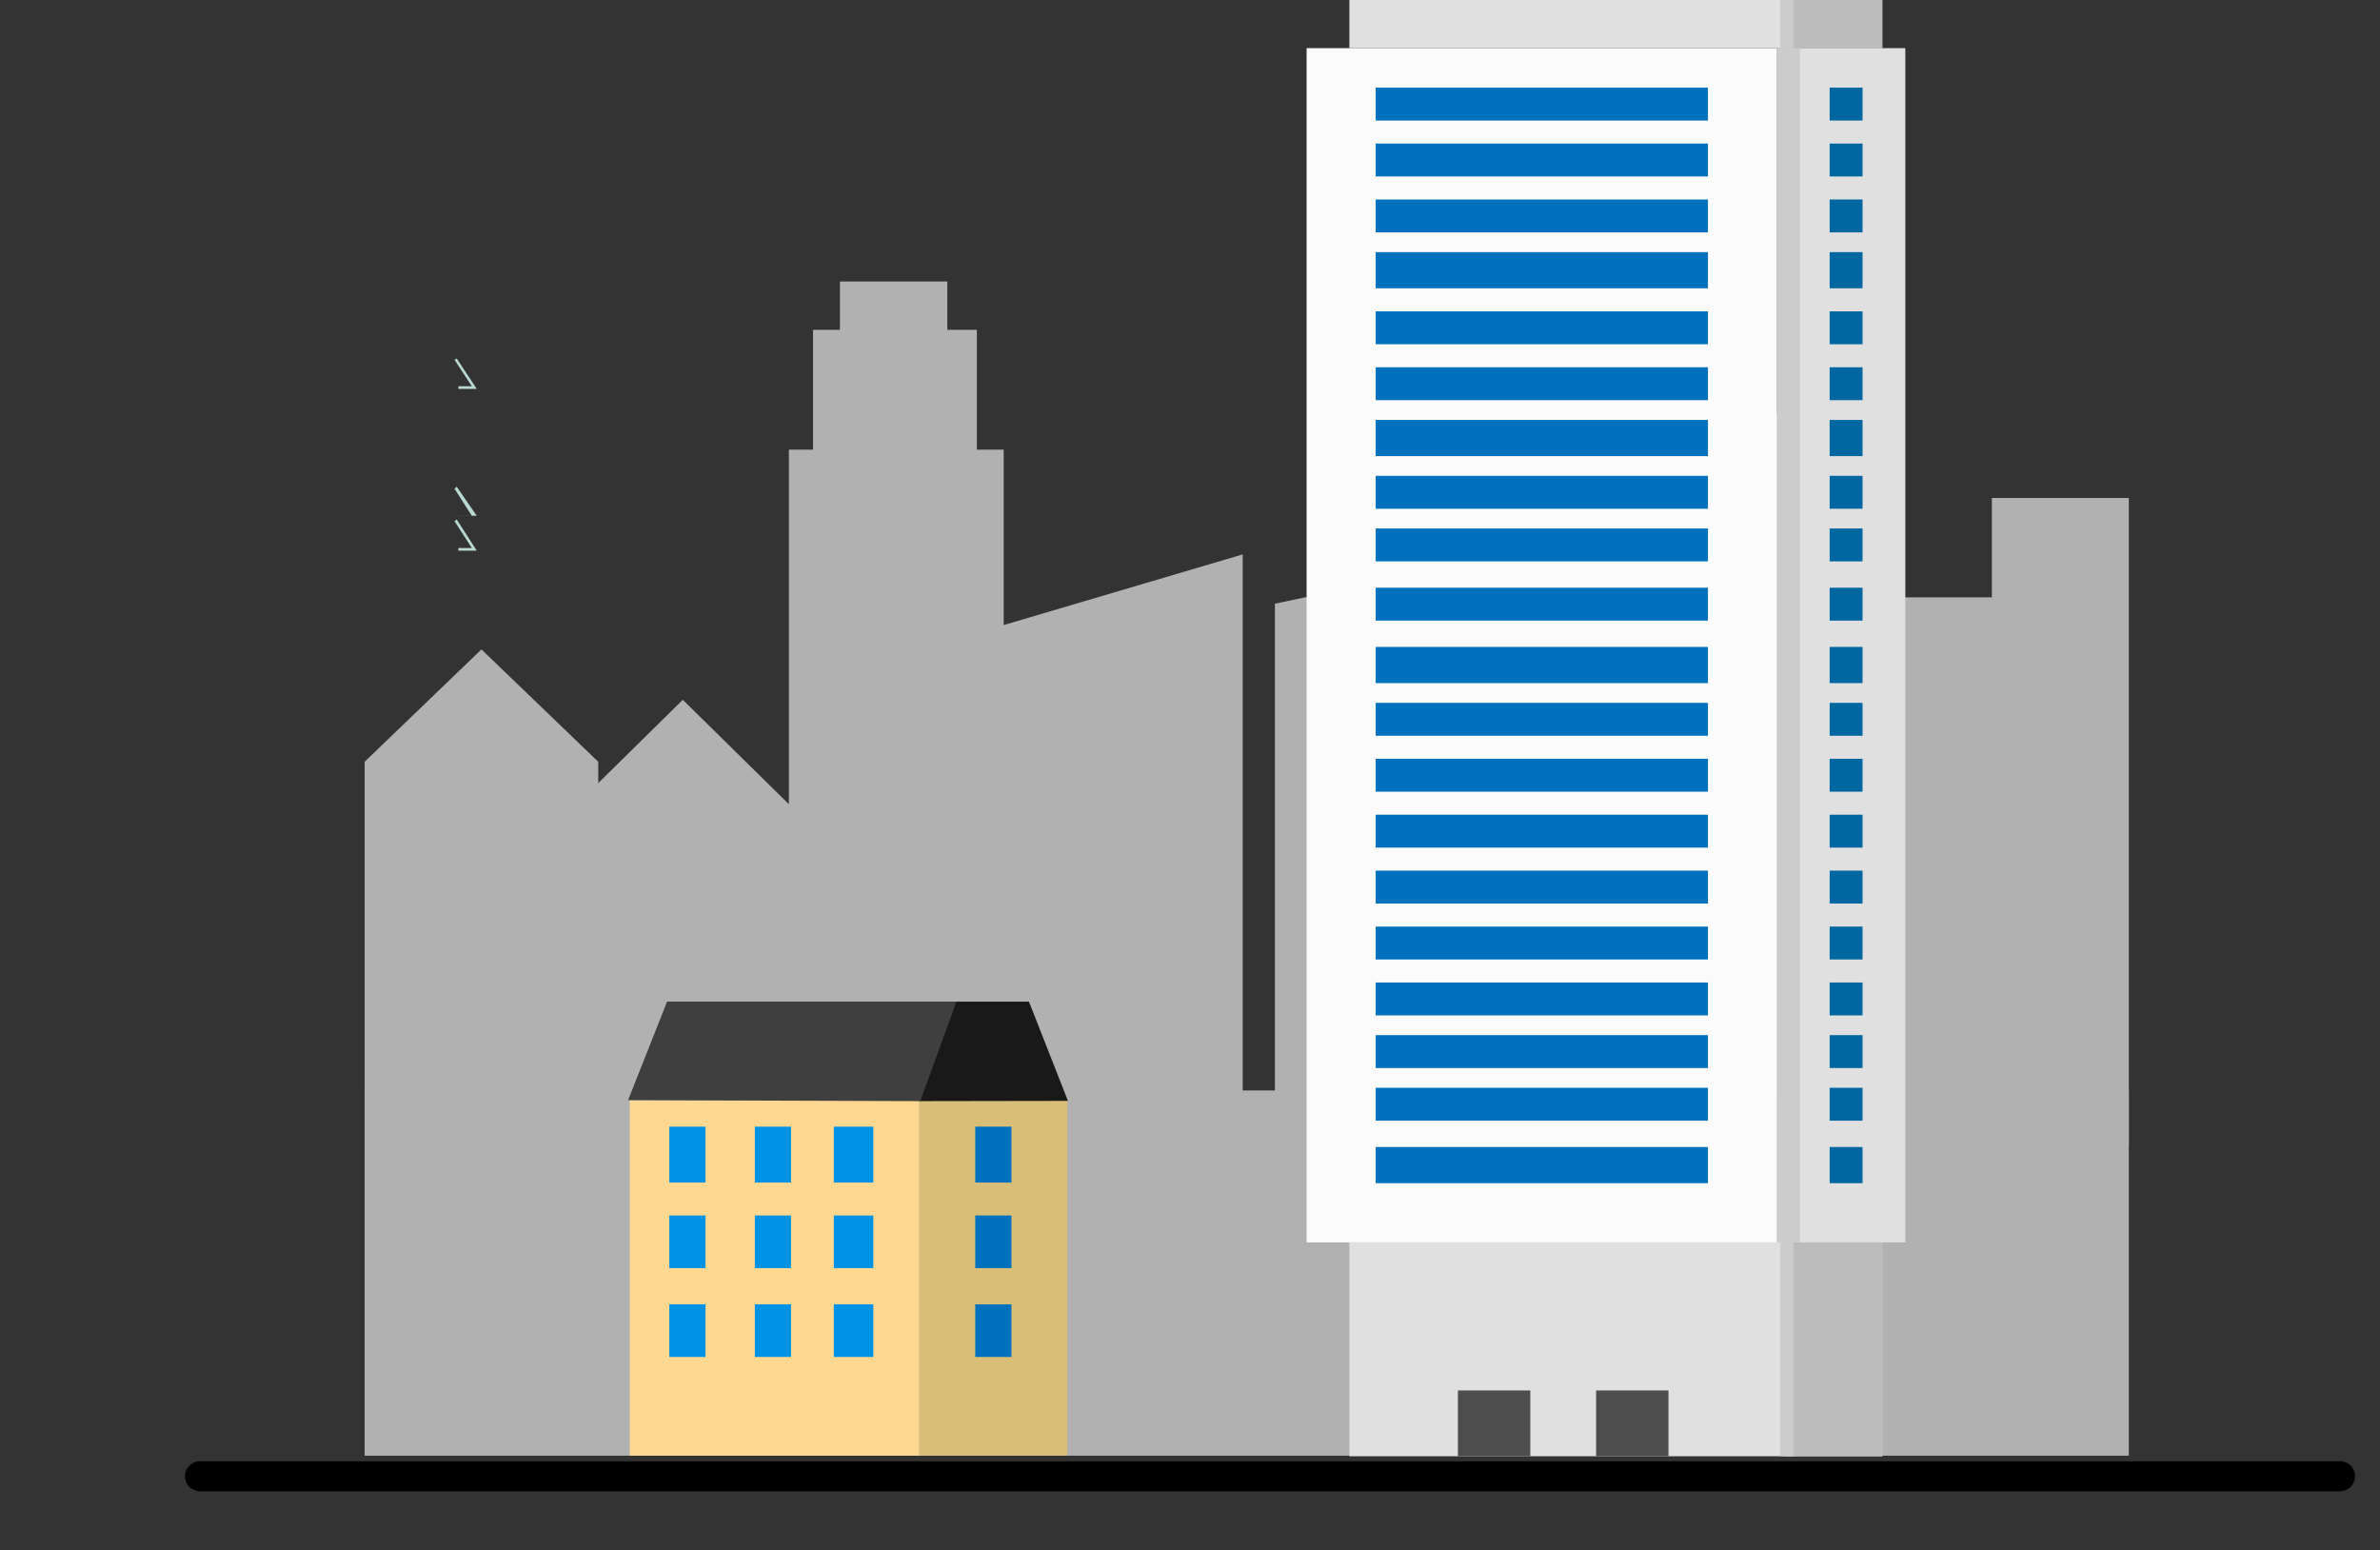
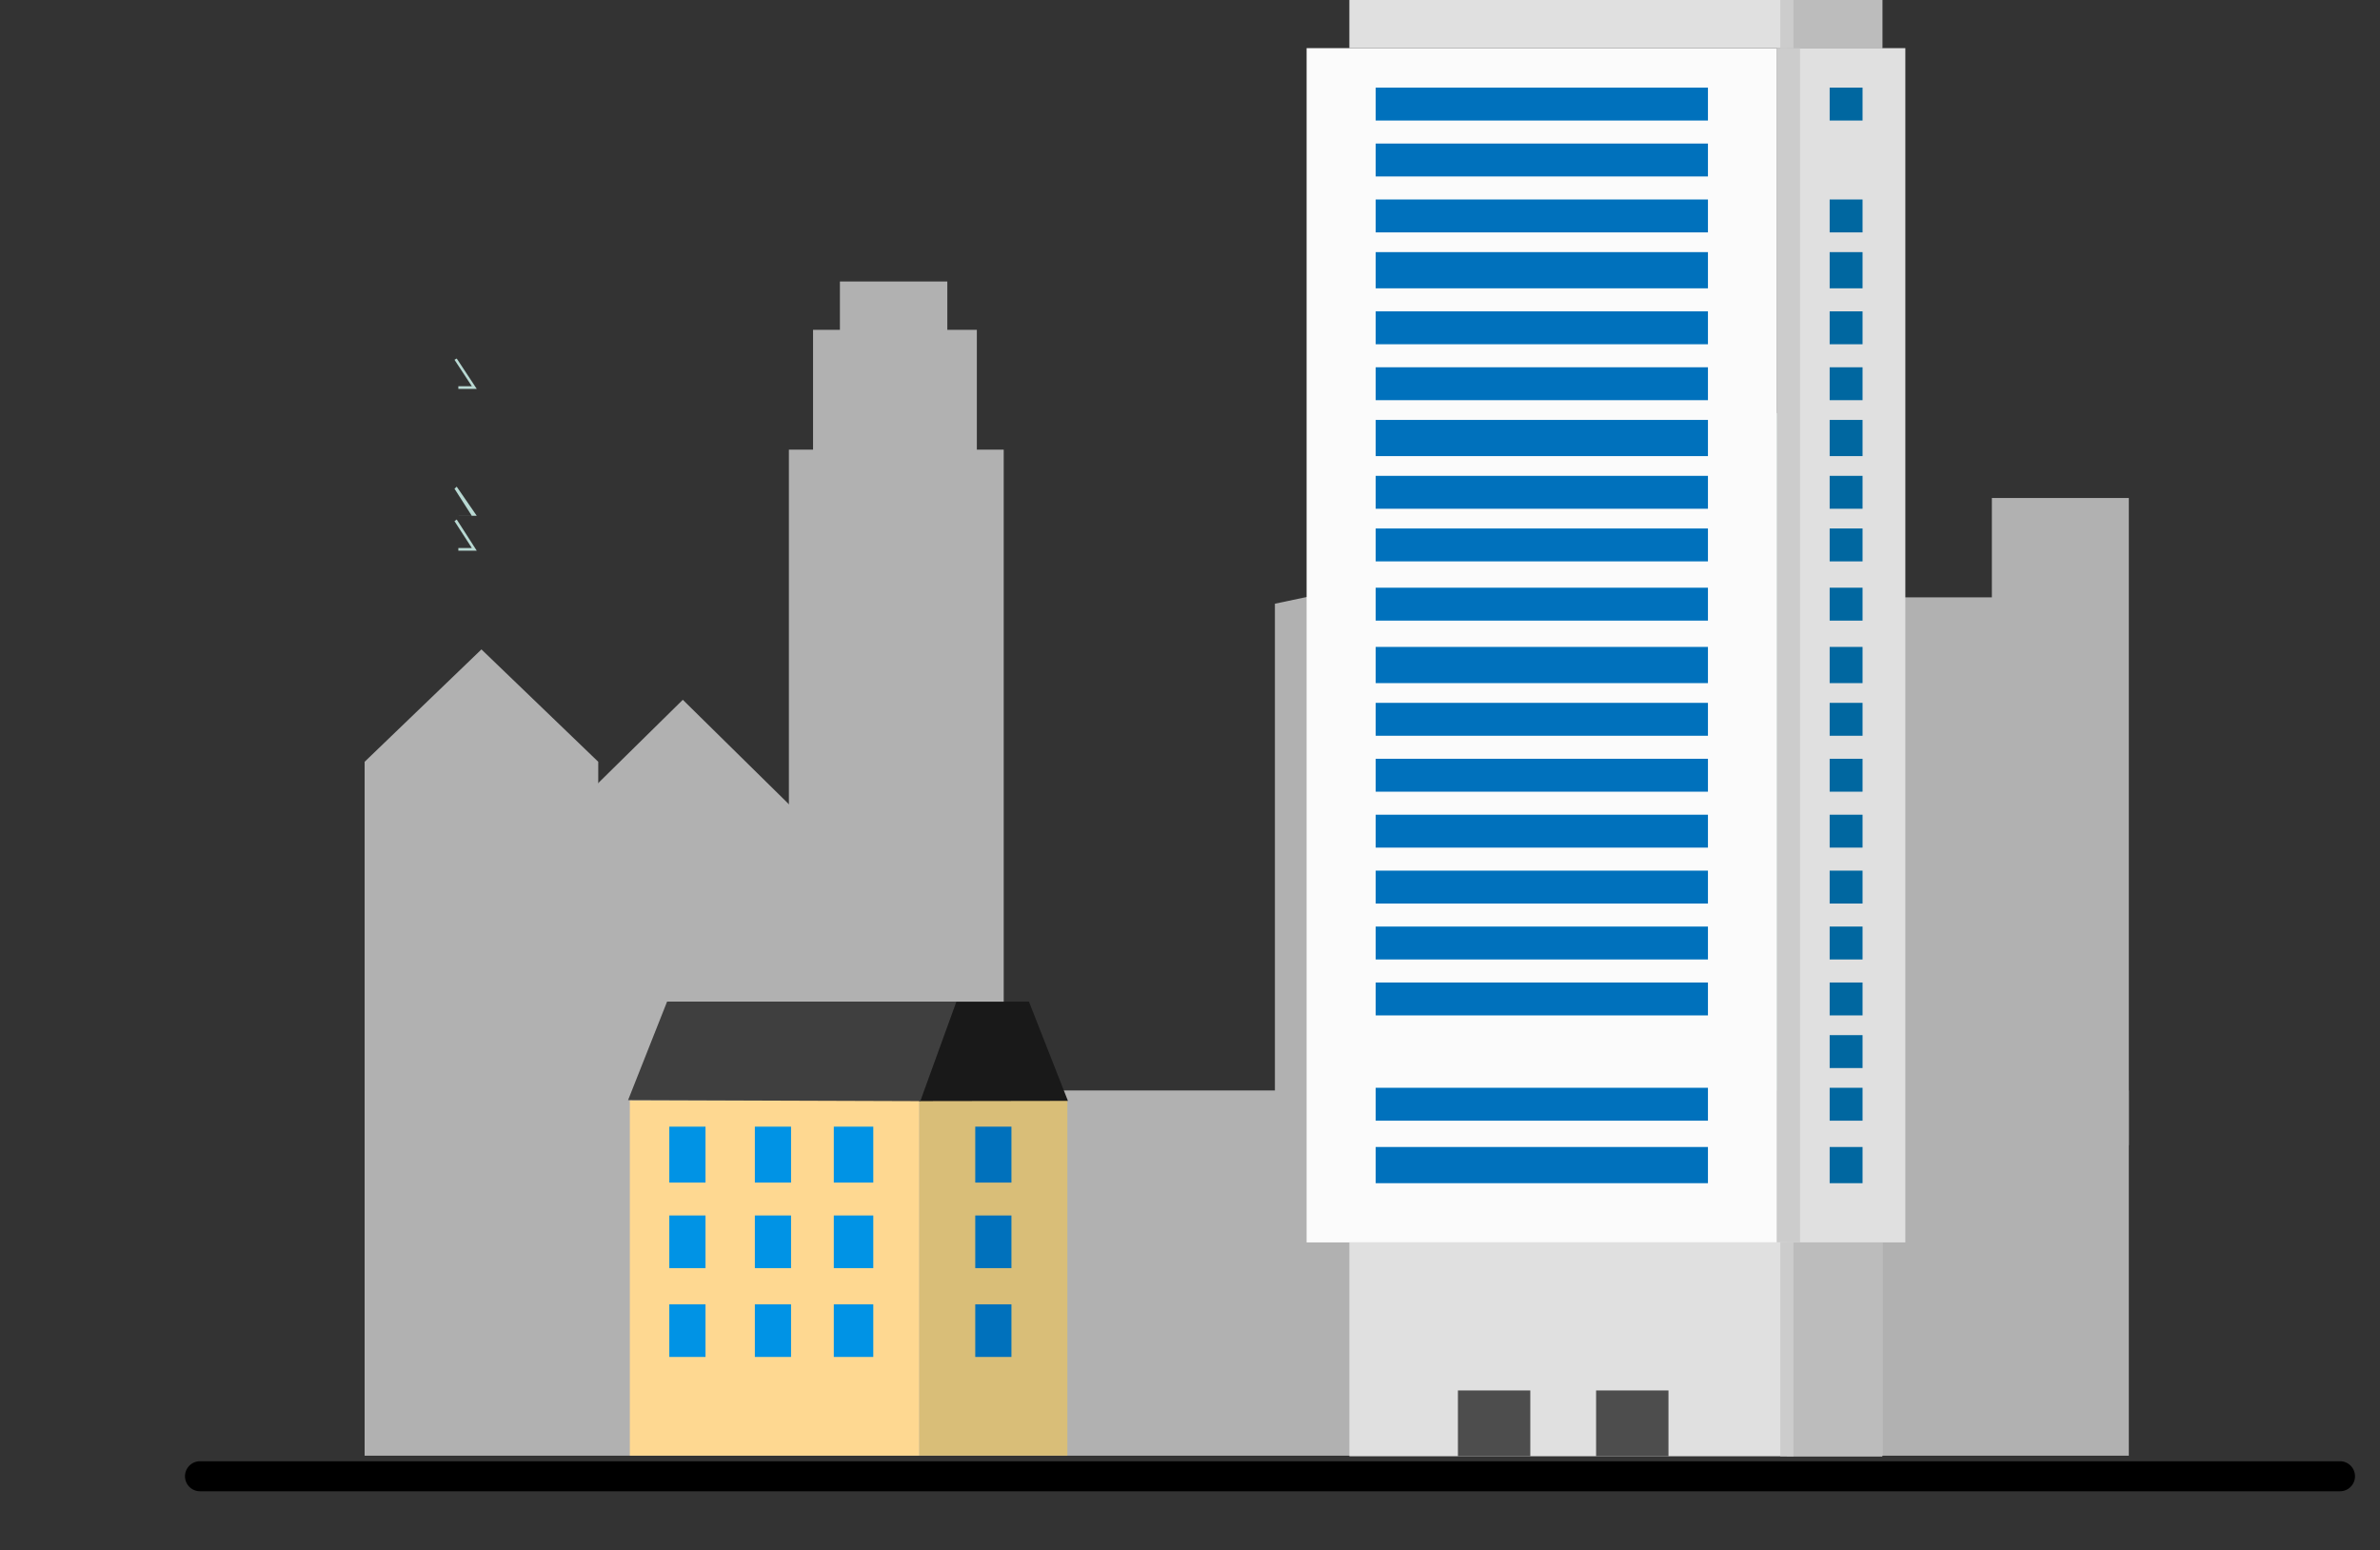
<svg xmlns="http://www.w3.org/2000/svg" width="238" height="155" viewBox="0 0 238 155">
  <rect x="0" y="0" width="238" height="155" fill="#333333" stroke="none" />
  <defs>
    <clipPath id="clip-path">
      <rect id="Rectangle_2091" data-name="Rectangle 2091" width="238" height="155" transform="translate(854.5 3787.27)" fill="#fff" />
    </clipPath>
  </defs>
  <g id="Mask_Group_7" data-name="Mask Group 7" transform="translate(-854.5 -3787.27)" clip-path="url(#clip-path)">
    <path id="Line_473" data-name="Line 473" d="M214,1.5H0A1.5,1.5,0,0,1-1.5,0,1.5,1.5,0,0,1,0-1.5H214A1.5,1.5,0,0,1,215.5,0,1.5,1.5,0,0,1,214,1.5Z" transform="translate(874.5 3934.882)" />
    <path id="Path_1313" data-name="Path 1313" d="M29.326,261.646H5.965V225.188l11.681-11.237,11.681,11.237Z" transform="translate(884.998 3638.253)" fill="#b1b1b1" />
    <rect id="Rectangle_2014" data-name="Rectangle 2014" width="21.482" height="68.741" transform="translate(933.389 3832.231)" fill="#b1b1b1" />
-     <path id="Path_1314" data-name="Path 1314" d="M226.324,243.078l-26.824,3V193.009l26.824-7.929Z" transform="translate(752.445 3657.626)" fill="#b1b1b1" />
    <rect id="Rectangle_2015" data-name="Rectangle 2015" width="28.732" height="54.51" transform="translate(1033.547 3847)" fill="#b1b1b1" />
    <rect id="Rectangle_2016" data-name="Rectangle 2016" width="13.695" height="64.714" transform="translate(1053.687 3837.065)" fill="#b1b1b1" />
    <rect id="Rectangle_2017" data-name="Rectangle 2017" width="29.269" height="69.547" transform="translate(1008.843 3828.574)" fill="#b8d8d2" />
    <rect id="Rectangle_2018" data-name="Rectangle 2018" width="16.38" height="14.769" transform="translate(935.805 3820.25)" fill="#b1b1b1" />
    <rect id="Rectangle_2019" data-name="Rectangle 2019" width="9.935" height="12.084" transform="translate(1009.917 3823.472)" fill="#b8d8d2" />
    <path id="Path_1315" data-name="Path 1315" d="M90.825,286.688H68V240.5l11.412-11.237L90.825,240.5Z" transform="translate(843.369 3627.979)" fill="#b1b1b1" />
    <path id="Path_1316" data-name="Path 1316" d="M306.038,243.078H282.677V190.009l23.361-4.929Z" transform="translate(699.314 3657.626)" fill="#b1b1b1" />
    <rect id="Rectangle_2020" data-name="Rectangle 2020" width="10.741" height="14.769" transform="translate(938.491 3815.416)" fill="#b1b1b1" />
    <path id="Path_1317" data-name="Path 1317" d="M33.669,143.774h1.842l-2.005-3.039-.224.125,1.736,2.645H33.669Z" transform="translate(866.666 3682.383)" fill="#b8d8d2" />
    <g id="Group_1115" data-name="Group 1115" transform="translate(889 3786.821)">
      <g id="Group_1114" data-name="Group 1114">
        <path id="Path_1318" data-name="Path 1318" d="M33.669,152.2h1.842l-2.005-2.912-.224.2,1.736,2.716Z" transform="translate(-22.334 -100.175)" fill="#b8d8d2" />
        <path id="Path_1319" data-name="Path 1319" d="M33.669,162.382h1.842l-2.005-3.12-.224.166,1.736,2.686H33.669Z" transform="translate(-22.334 -106.87)" fill="#b8d8d2" />
        <path id="Path_1320" data-name="Path 1320" d="M356.577,92.552l-.028-.093,8.864-2.653.02.02,2.693,2.645-.068.069-2.672-2.624Z" transform="translate(-239.257 -60.263)" fill="#b8d8d2" />
        <path id="Path_1321" data-name="Path 1321" d="M380.942,110.225H379.53l1.435-2.279.164.192-1.25,2.087Z" transform="translate(-254.677 -72.435)" fill="#b8d8d2" />
        <path id="Path_1322" data-name="Path 1322" d="M380.964,116.741h-1.436l1.436-2.286.164.061-1.25,1.956h1.085Z" transform="translate(-254.677 -76.804)" fill="#b8d8d2" />
        <path id="Path_1323" data-name="Path 1323" d="M380.964,123.307h-1.436l1.436-2.268.164.052-1.25,1.947h1.085Z" transform="translate(-254.677 -81.222)" fill="#b8d8d2" />
        <path id="Path_1324" data-name="Path 1324" d="M380.964,129.824h-1.436l1.436-2.274.164.055-1.25,1.951h1.085Z" transform="translate(-254.677 -85.59)" fill="#b8d8d2" />
        <path id="Path_1325" data-name="Path 1325" d="M380.942,135.848H379.53l1.435-2.122.164.113-1.25,2.009Z" transform="translate(-254.677 -89.734)" fill="#b8d8d2" />
        <path id="Path_1326" data-name="Path 1326" d="M380.942,143.006H379.53l1.435-2.215.164.159-1.25,2.055Z" transform="translate(-254.677 -94.476)" fill="#b8d8d2" />
        <path id="Path_1327" data-name="Path 1327" d="M380.957,149.594h-1.439l1.456-2.186.163.044-1.261,1.874h1.081Z" transform="translate(-254.669 -98.916)" fill="#b8d8d2" />
        <path id="Path_1328" data-name="Path 1328" d="M380.059,102.475a.94.94,0,0,1-1.88,0v-.537a.94.94,0,0,1,1.88,0Z" transform="translate(-253.771 -67.773)" fill="#b8d8d2" />
        <rect id="Rectangle_2021" data-name="Rectangle 2021" width="1.074" height="1.343" transform="translate(124.408 33.493)" fill="#b8d8d2" />
        <path id="Path_1329" data-name="Path 1329" d="M379.811,127.945h0v0Z" transform="translate(-254.866 -72.702)" fill="#b8d8d2" />
        <rect id="Rectangle_2022" data-name="Rectangle 2022" width="0.268" height="22.287" transform="translate(126.288 32.956)" fill="#b8d8d2" />
        <path id="Path_1330" data-name="Path 1330" d="M373.272,98.846l-1.605-.854.043-.172,1.294.7v-.793h.268Z" transform="translate(-249.401 -65.581)" fill="#b8d8d2" />
        <path id="Path_1331" data-name="Path 1331" d="M388.577,98.846l-1.705-.854.093-.172,1.344.7v-.793h.268Z" transform="translate(-259.604 -65.581)" fill="#b8d8d2" />
        <path id="Path_1332" data-name="Path 1332" d="M367.892,98.93l-1.442-.854.1-.172,1.346.7v.321Z" transform="translate(-245.901 -65.665)" fill="#b8d8d2" />
        <path id="Path_1333" data-name="Path 1333" d="M364.238,98.846l-1.632-.854.057-.172,1.307.7v-.793h.268Z" transform="translate(-243.321 -65.581)" fill="#b8d8d2" />
        <path id="Path_1334" data-name="Path 1334" d="M359.45,98.908l-1.579-.854.164-.172,1.415.7v.321Z" transform="translate(-240.144 -65.643)" fill="#b8d8d2" />
-         <path id="Path_1335" data-name="Path 1335" d="M355.8,98.846l-1.745-.854-.021-.172,1.229.7v-.793h.537Z" transform="translate(-237.569 -65.581)" fill="#b8d8d2" />
        <path id="Path_1336" data-name="Path 1336" d="M351.155,98.846l-1.644-.854.062-.172,1.313.7v-.793h.268Z" transform="translate(-234.534 -65.581)" fill="#b8d8d2" />
        <path id="Path_1337" data-name="Path 1337" d="M324.2,98.846l-1.653-.854.067-.172,1.318.7v-.793h.268Z" transform="translate(-216.44 -65.581)" fill="#b8d8d2" />
        <path id="Path_1338" data-name="Path 1338" d="M336.426,93.319V93.3H313.44l1.057-1.074h19.889l.492.695,1.631-3.395.095,3.3.451-.6h6.665l1.028,1.074h-8.308Zm.165-.289h7.716l-.671-.268h-6.485Zm-1.616,0h1.445l-.081-2.848Zm-21.083,0H334.82l-.532-.268H314.581Z" transform="translate(-210.329 -60.074)" fill="#b8d8d2" />
        <rect id="Rectangle_2023" data-name="Rectangle 2023" width="0.268" height="1.074" transform="translate(127.093 32.151)" fill="#b8d8d2" />
        <path id="Path_1339" data-name="Path 1339" d="M318.592,98.537h0v0Z" transform="translate(-213.786 -65.581)" fill="#b8d8d2" />
        <path id="Path_1340" data-name="Path 1340" d="M392.256,98.908l-1.5-.854.126-.172,1.376.7v.321Z" transform="translate(-262.209 -65.643)" fill="#b8d8d2" />
        <path id="Path_1341" data-name="Path 1341" d="M397.02,98.846l-1.568-.854.024-.172,1.275.7v-.793h.268Z" transform="translate(-265.362 -65.581)" fill="#b8d8d2" />
        <path id="Path_1342" data-name="Path 1342" d="M401.833,98.846l-1.609-.854.18-.172,1.43.7v.321Z" transform="translate(-268.564 -65.581)" fill="#b8d8d2" />
        <path id="Path_1343" data-name="Path 1343" d="M346.391,98.846l-1.578-.854.03-.172,1.28.7v-.793h.268Z" transform="translate(-231.381 -65.581)" fill="#b8d8d2" />
-         <path id="Path_1344" data-name="Path 1344" d="M341.633,98.846l-1.5-.854-.01-.172,1.241.7v-.793h.268Z" transform="translate(-228.234 -65.581)" fill="#b8d8d2" />
        <path id="Path_1345" data-name="Path 1345" d="M337.406,98.846l-1.581-.854.165-.172,1.416.7v.321Z" transform="translate(-225.35 -65.581)" fill="#b8d8d2" />
        <path id="Path_1346" data-name="Path 1346" d="M333.135,98.846l-1.674-.854.078-.172,1.328.7v-.793h.268Z" transform="translate(-222.421 -65.581)" fill="#b8d8d2" />
        <path id="Path_1347" data-name="Path 1347" d="M328.4,98.846l-1.6-.854.038-.172,1.289.7v-.793h.268Z" transform="translate(-219.294 -65.581)" fill="#b8d8d2" />
        <path id="Path_1348" data-name="Path 1348" d="M320,98.846l-1.709-.854.1-.172,1.346.7v-.793H320Z" transform="translate(-213.586 -65.581)" fill="#b8d8d2" />
        <path id="Path_1349" data-name="Path 1349" d="M380.856,155.568h-1.338l1.456-2.059.163.114-1.261,1.944Z" transform="translate(-254.669 -103.01)" fill="#b8d8d2" />
        <path id="Path_1350" data-name="Path 1350" d="M380.957,163.269h-1.439l1.456-2.285.163.093L379.876,163h1.081Z" transform="translate(-254.669 -108.026)" fill="#b8d8d2" />
        <rect id="Rectangle_2024" data-name="Rectangle 2024" width="1.611" height="40.547" transform="translate(124.945 35.104)" fill="#b8d8d2" />
        <path id="Path_1351" data-name="Path 1351" d="M314.422,98.919l.873-.945,19.75-.025.588,1Z" transform="translate(-210.988 -65.727)" fill="#b8d8d2" />
        <path id="Path_1352" data-name="Path 1352" d="M383.488,98.592l.619-.861h6.552l.872.916Z" transform="translate(-257.334 -65.581)" fill="#b8d8d2" />
        <rect id="Rectangle_2025" data-name="Rectangle 2025" width="176.419" height="36.519" transform="translate(1.962 109.485)" fill="#b1b1b1" />
        <rect id="Rectangle_2026" data-name="Rectangle 2026" width="47.042" height="119.415" transform="translate(96.161 5.263)" fill="#fbfbfb" />
        <rect id="Rectangle_2027" data-name="Rectangle 2027" width="33.226" height="3.29" transform="translate(103.069 9.211)" fill="#0071bc" />
        <rect id="Rectangle_2028" data-name="Rectangle 2028" width="33.226" height="3.29" transform="translate(103.069 14.803)" fill="#0071bc" />
        <rect id="Rectangle_2029" data-name="Rectangle 2029" width="33.226" height="3.29" transform="translate(103.069 20.396)" fill="#0071bc" />
        <rect id="Rectangle_2030" data-name="Rectangle 2030" width="33.226" height="3.619" transform="translate(103.069 25.659)" fill="#0071bc" />
        <rect id="Rectangle_2031" data-name="Rectangle 2031" width="33.226" height="3.29" transform="translate(103.069 31.581)" fill="#0071bc" />
        <rect id="Rectangle_2032" data-name="Rectangle 2032" width="33.226" height="3.29" transform="translate(103.069 37.173)" fill="#0071bc" />
        <rect id="Rectangle_2033" data-name="Rectangle 2033" width="33.226" height="3.619" transform="translate(103.069 42.437)" fill="#0071bc" />
        <rect id="Rectangle_2034" data-name="Rectangle 2034" width="33.226" height="3.29" transform="translate(103.069 48.029)" fill="#0071bc" />
        <rect id="Rectangle_2035" data-name="Rectangle 2035" width="33.226" height="3.29" transform="translate(103.069 53.292)" fill="#0071bc" />
        <rect id="Rectangle_2036" data-name="Rectangle 2036" width="33.226" height="3.29" transform="translate(103.069 59.214)" fill="#0071bc" />
        <rect id="Rectangle_2037" data-name="Rectangle 2037" width="33.226" height="3.619" transform="translate(103.069 65.135)" fill="#0071bc" />
        <rect id="Rectangle_2038" data-name="Rectangle 2038" width="33.226" height="3.29" transform="translate(103.069 70.728)" fill="#0071bc" />
        <rect id="Rectangle_2039" data-name="Rectangle 2039" width="33.226" height="3.29" transform="translate(103.069 76.32)" fill="#0071bc" />
        <rect id="Rectangle_2040" data-name="Rectangle 2040" width="33.226" height="3.29" transform="translate(103.069 81.913)" fill="#0071bc" />
        <rect id="Rectangle_2041" data-name="Rectangle 2041" width="33.226" height="3.29" transform="translate(103.069 87.505)" fill="#0071bc" />
        <rect id="Rectangle_2042" data-name="Rectangle 2042" width="33.226" height="3.29" transform="translate(103.069 93.097)" fill="#0071bc" />
        <rect id="Rectangle_2043" data-name="Rectangle 2043" width="33.226" height="3.29" transform="translate(103.069 98.69)" fill="#0071bc" />
-         <rect id="Rectangle_2044" data-name="Rectangle 2044" width="33.226" height="3.29" transform="translate(103.069 103.953)" fill="#0071bc" />
        <rect id="Rectangle_2045" data-name="Rectangle 2045" width="33.226" height="3.29" transform="translate(103.069 109.217)" fill="#0071bc" />
        <rect id="Rectangle_2046" data-name="Rectangle 2046" width="33.226" height="3.619" transform="translate(103.069 115.138)" fill="#0071bc" />
        <rect id="Rectangle_2047" data-name="Rectangle 2047" width="12.83" height="119.415" transform="translate(143.203 5.263)" fill="#e0e0e0" />
        <rect id="Rectangle_2048" data-name="Rectangle 2048" width="3.29" height="3.29" transform="translate(148.466 9.211)" fill="#0067a0" />
-         <rect id="Rectangle_2049" data-name="Rectangle 2049" width="3.29" height="3.29" transform="translate(148.466 14.803)" fill="#0067a0" />
        <rect id="Rectangle_2050" data-name="Rectangle 2050" width="3.29" height="3.29" transform="translate(148.466 20.396)" fill="#0067a0" />
        <rect id="Rectangle_2051" data-name="Rectangle 2051" width="3.29" height="3.619" transform="translate(148.466 25.659)" fill="#0067a0" />
        <rect id="Rectangle_2052" data-name="Rectangle 2052" width="3.29" height="3.29" transform="translate(148.466 31.581)" fill="#0067a0" />
        <rect id="Rectangle_2053" data-name="Rectangle 2053" width="3.29" height="3.29" transform="translate(148.466 37.173)" fill="#0067a0" />
        <rect id="Rectangle_2054" data-name="Rectangle 2054" width="3.29" height="3.619" transform="translate(148.466 42.437)" fill="#0067a0" />
        <rect id="Rectangle_2055" data-name="Rectangle 2055" width="3.29" height="3.29" transform="translate(148.466 48.029)" fill="#0067a0" />
        <rect id="Rectangle_2056" data-name="Rectangle 2056" width="3.29" height="3.29" transform="translate(148.466 53.292)" fill="#0067a0" />
        <rect id="Rectangle_2057" data-name="Rectangle 2057" width="3.29" height="3.29" transform="translate(148.466 59.214)" fill="#0067a0" />
        <rect id="Rectangle_2058" data-name="Rectangle 2058" width="3.29" height="3.619" transform="translate(148.466 65.135)" fill="#0067a0" />
        <rect id="Rectangle_2059" data-name="Rectangle 2059" width="3.29" height="3.29" transform="translate(148.466 70.728)" fill="#0067a0" />
        <rect id="Rectangle_2060" data-name="Rectangle 2060" width="3.29" height="3.29" transform="translate(148.466 76.32)" fill="#0067a0" />
        <rect id="Rectangle_2061" data-name="Rectangle 2061" width="3.29" height="3.29" transform="translate(148.466 81.913)" fill="#0067a0" />
        <rect id="Rectangle_2062" data-name="Rectangle 2062" width="3.29" height="3.29" transform="translate(148.466 87.505)" fill="#0067a0" />
        <rect id="Rectangle_2063" data-name="Rectangle 2063" width="3.29" height="3.29" transform="translate(148.466 93.097)" fill="#0067a0" />
        <rect id="Rectangle_2064" data-name="Rectangle 2064" width="3.29" height="3.29" transform="translate(148.466 98.69)" fill="#0067a0" />
        <rect id="Rectangle_2065" data-name="Rectangle 2065" width="3.29" height="3.29" transform="translate(148.466 103.953)" fill="#0067a0" />
        <rect id="Rectangle_2066" data-name="Rectangle 2066" width="3.29" height="3.29" transform="translate(148.466 109.217)" fill="#0067a0" />
        <rect id="Rectangle_2067" data-name="Rectangle 2067" width="3.29" height="3.619" transform="translate(148.466 115.138)" fill="#0067a0" />
        <rect id="Rectangle_2068" data-name="Rectangle 2068" width="2.303" height="119.415" transform="translate(143.203 5.263)" fill="#ccc" />
        <rect id="Rectangle_2069" data-name="Rectangle 2069" width="53.292" height="5.263" transform="translate(100.437)" fill="#e0e0e0" />
        <rect id="Rectangle_2070" data-name="Rectangle 2070" width="9.54" height="5.263" transform="translate(144.19)" fill="#bcbcbc" />
        <rect id="Rectangle_2071" data-name="Rectangle 2071" width="1.316" height="5.263" transform="translate(143.532)" fill="#ccc" />
        <rect id="Rectangle_2072" data-name="Rectangle 2072" width="53.292" height="21.383" transform="translate(100.437 124.678)" fill="#e0e0e0" />
        <rect id="Rectangle_2073" data-name="Rectangle 2073" width="9.54" height="21.383" transform="translate(144.19 124.678)" fill="#bcbcbc" />
        <rect id="Rectangle_2074" data-name="Rectangle 2074" width="1.316" height="21.383" transform="translate(143.532 124.678)" fill="#ccc" />
        <rect id="Rectangle_2075" data-name="Rectangle 2075" width="7.237" height="6.579" transform="translate(111.293 139.482)" fill="#4d4d4d" />
        <rect id="Rectangle_2076" data-name="Rectangle 2076" width="7.237" height="6.579" transform="translate(125.11 139.482)" fill="#4d4d4d" />
        <rect id="Rectangle_2077" data-name="Rectangle 2077" width="28.949" height="35.528" transform="translate(28.484 110.472)" fill="#fed891" />
        <rect id="Rectangle_2078" data-name="Rectangle 2078" width="14.803" height="35.528" transform="translate(57.433 110.472)" fill="#d9be78" />
        <path id="Path_1353" data-name="Path 1353" d="M189.41,315.739l-3.9-9.923H176.48l-1.948,9.947" transform="translate(-117.116 -205.213)" fill="#191919" />
        <path id="Path_1354" data-name="Path 1354" d="M118.89,305.815H89.958l-3.9,9.849,29.222.1Z" transform="translate(-57.75 -205.213)" fill="#3f3f3f" />
        <rect id="Rectangle_2079" data-name="Rectangle 2079" width="3.619" height="5.592" transform="translate(32.431 113.104)" fill="#0093e5" />
        <rect id="Rectangle_2080" data-name="Rectangle 2080" width="3.619" height="5.592" transform="translate(40.985 113.104)" fill="#0093e5" />
        <rect id="Rectangle_2081" data-name="Rectangle 2081" width="3.948" height="5.592" transform="translate(48.88 113.104)" fill="#0093e5" />
        <rect id="Rectangle_2082" data-name="Rectangle 2082" width="3.619" height="5.592" transform="translate(63.025 113.104)" fill="#0071bc" />
        <rect id="Rectangle_2083" data-name="Rectangle 2083" width="3.619" height="5.263" transform="translate(32.431 121.986)" fill="#0093e5" />
        <rect id="Rectangle_2084" data-name="Rectangle 2084" width="3.619" height="5.263" transform="translate(40.985 121.986)" fill="#0093e5" />
        <rect id="Rectangle_2085" data-name="Rectangle 2085" width="3.948" height="5.263" transform="translate(48.88 121.986)" fill="#0093e5" />
        <rect id="Rectangle_2086" data-name="Rectangle 2086" width="3.619" height="5.263" transform="translate(63.025 121.986)" fill="#0071bc" />
        <rect id="Rectangle_2087" data-name="Rectangle 2087" width="3.619" height="5.263" transform="translate(32.431 130.868)" fill="#0093e5" />
        <rect id="Rectangle_2088" data-name="Rectangle 2088" width="3.619" height="5.263" transform="translate(40.985 130.868)" fill="#0093e5" />
        <rect id="Rectangle_2089" data-name="Rectangle 2089" width="3.948" height="5.263" transform="translate(48.88 130.868)" fill="#0093e5" />
        <rect id="Rectangle_2090" data-name="Rectangle 2090" width="3.619" height="5.263" transform="translate(63.025 130.868)" fill="#0071bc" />
      </g>
    </g>
  </g>
</svg>